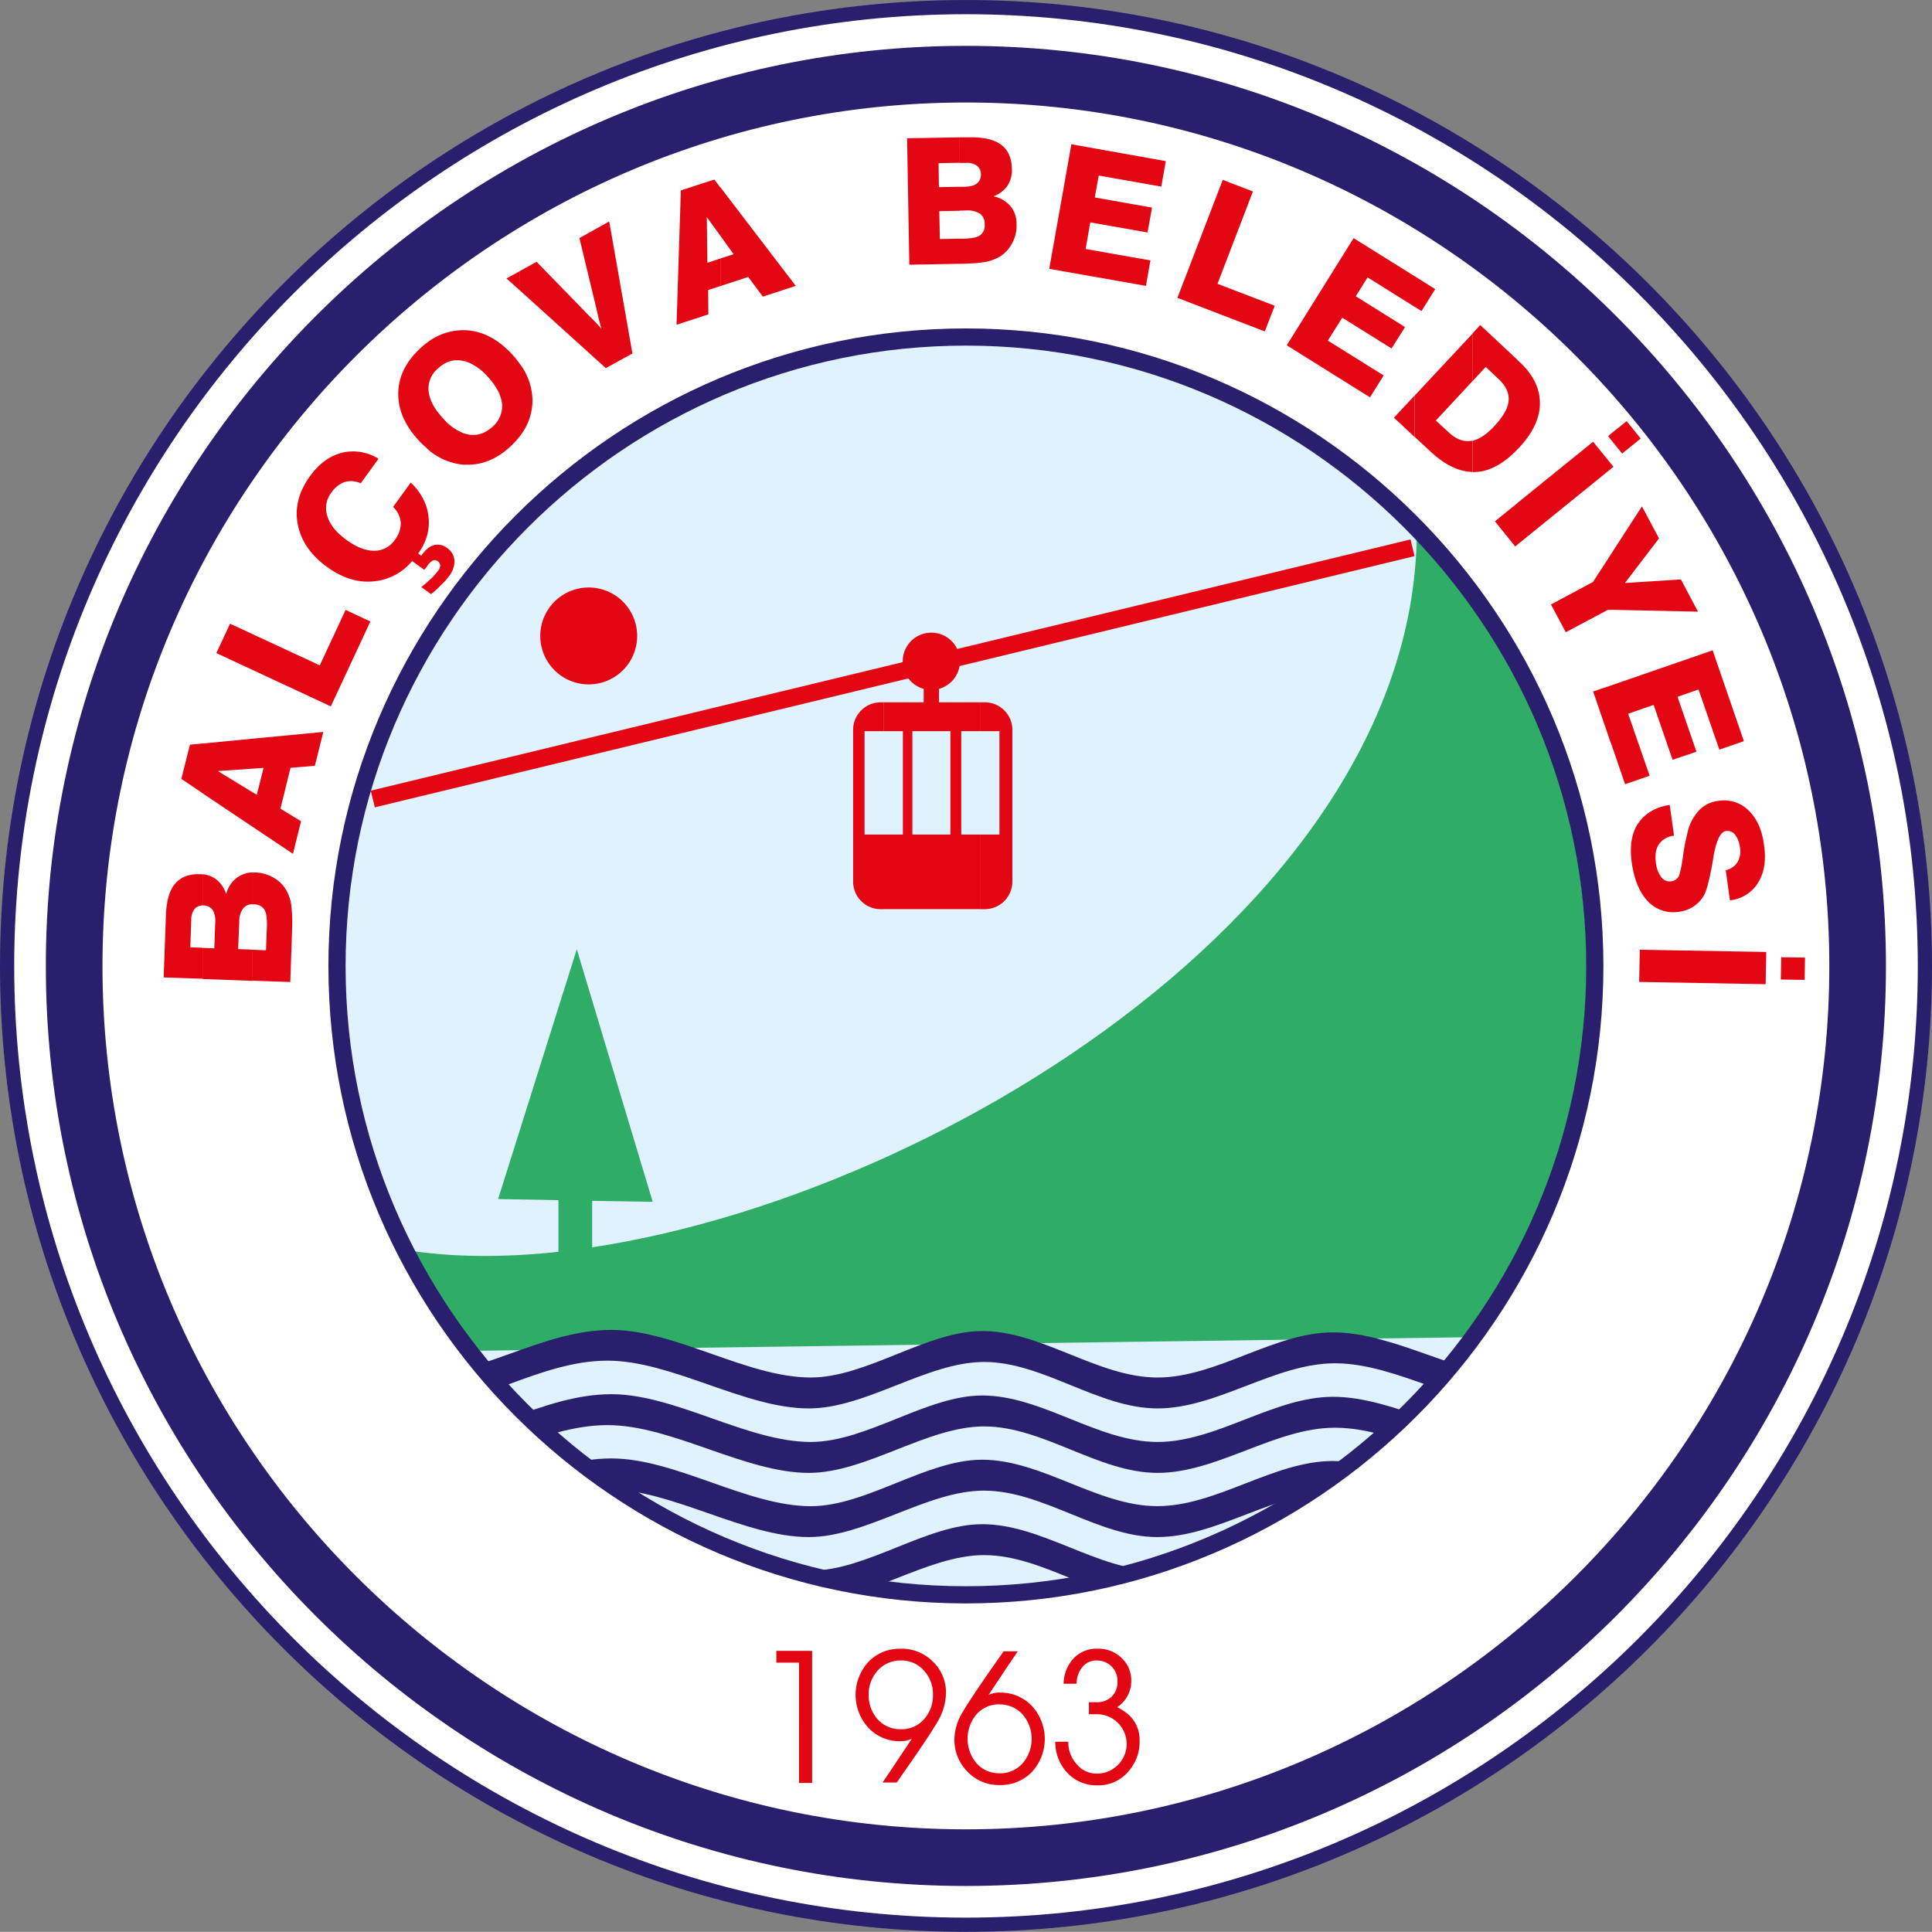
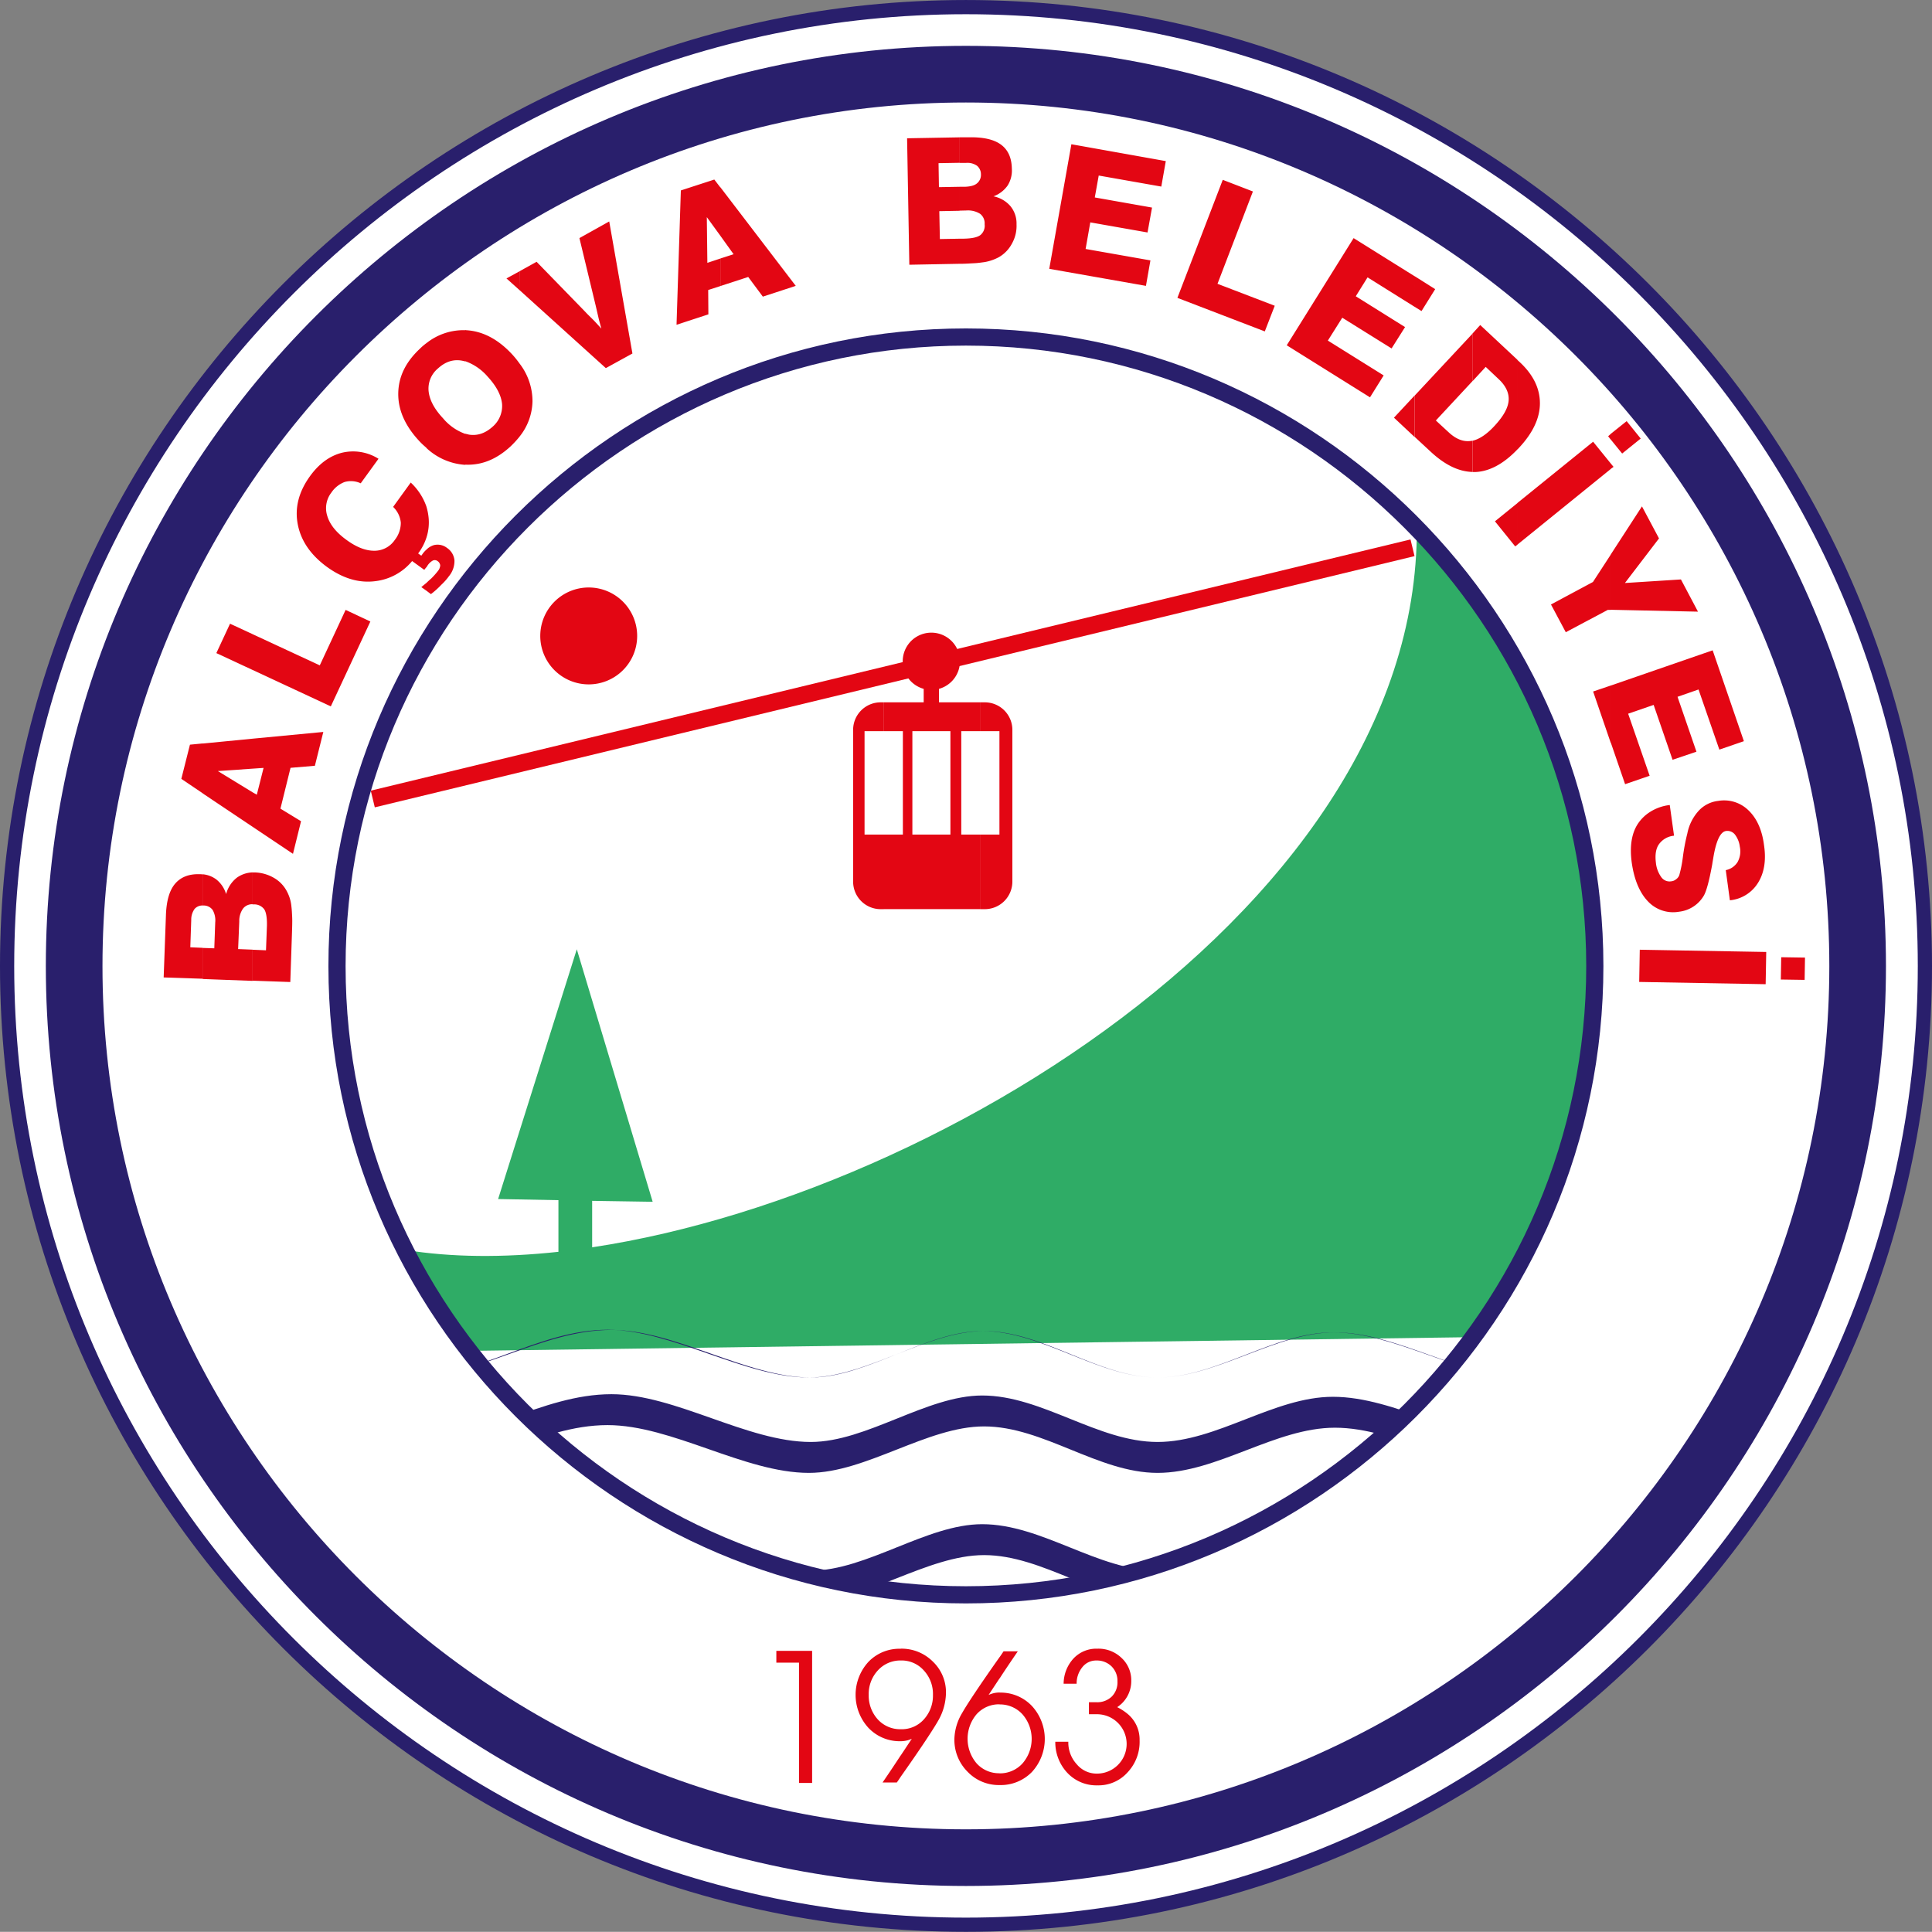
<svg xmlns="http://www.w3.org/2000/svg" width="261.94mm" height="261.92mm" viewBox="0 0 742.52 742.45">
  <rect x="0" y="0" width="742.52" height="742.45" fill="#808080" stroke="none" />
  <defs>
    <style>.cls-1,.cls-3{fill:#dff2fd;}.cls-1,.cls-10,.cls-12,.cls-7{stroke:#291f6c;}.cls-1,.cls-10,.cls-12,.cls-7,.cls-9{stroke-miterlimit:10;}.cls-1,.cls-7,.cls-9{stroke-width:6.6px;}.cls-1{clip-rule:evenodd;}.cls-2{fill:#fff;}.cls-10,.cls-12,.cls-2,.cls-3,.cls-5,.cls-6,.cls-7,.cls-8{fill-rule:evenodd;}.cls-4{clip-path:url(#clip-path);}.cls-5{fill:#2fac66;}.cls-6{fill:#291f6c;}.cls-10,.cls-12,.cls-7,.cls-9{fill:none;}.cls-11,.cls-8{fill:#e30613;}.cls-9{stroke:#e30613;}.cls-10{stroke-width:21.77px;}.cls-12{stroke-width:5.46px;}</style>
    <clipPath id="clip-path">
      <path class="cls-1" d="M371.22,129.52c133.13,0,241.71,108.58,241.71,241.78S504.35,612.93,371.22,612.93,129.52,504.35,129.52,371.3C129.52,238.1,238.17,129.52,371.22,129.52Z" />
    </clipPath>
  </defs>
  <g id="Layer_2" data-name="Layer 2">
    <g id="Layer_1-2" data-name="Layer 1">
      <path class="cls-2" d="M371.22,739.72c203,0,368.57-165.53,368.57-368.42S574.19,2.73,371.22,2.73,2.73,168.26,2.73,371.3,168.26,739.72,371.22,739.72Z" />
-       <path class="cls-3" d="M371.22,129.52c133.13,0,241.71,108.58,241.71,241.78S504.35,612.93,371.22,612.93,129.52,504.35,129.52,371.3C129.52,238.1,238.17,129.52,371.22,129.52Z" />
      <g class="cls-4">
        <path class="cls-5" d="M541.86,174.16c27.87,154.37-169.12,283.25-314.28,305.21V461.51l23.26.36-29.16-97.05-30.24,96,23.18.43V481.1c-42.55,4.6-79.77-.58-104-17.86v56.88L631.94,513l-4.76-334.08C583.7,170.2,585.28,182.87,541.86,174.16Z" />
-         <path class="cls-6" d="M157,529.41c27,0,51-18.29,78-18.29,24.55,0,52.13,18.29,76.61,18.29,21.45,0,44.49-17.86,65.88-17.86,23,0,44.42,17.86,67.39,17.86,22.75,0,44.71-17.35,67.39-17.35,24.19,0,49.18,17.35,73.37,17.35v11.88c-24,0-48.67-17.35-72.58-17.35-23,0-45.21,17.35-68.18,17.35-22.75,0-43.92-17.86-66.67-17.86-21.89,0-45.36,17.86-67.32,17.86-24.77,0-52.64-18.36-77.4-18.36-26.5,0-50,18.36-76.47,18.36Z" />
+         <path class="cls-6" d="M157,529.41c27,0,51-18.29,78-18.29,24.55,0,52.13,18.29,76.61,18.29,21.45,0,44.49-17.86,65.88-17.86,23,0,44.42,17.86,67.39,17.86,22.75,0,44.71-17.35,67.39-17.35,24.19,0,49.18,17.35,73.37,17.35c-24,0-48.67-17.35-72.58-17.35-23,0-45.21,17.35-68.18,17.35-22.75,0-43.92-17.86-66.67-17.86-21.89,0-45.36,17.86-67.32,17.86-24.77,0-52.64-18.36-77.4-18.36-26.5,0-50,18.36-76.47,18.36Z" />
        <path class="cls-6" d="M157,554.18c27,0,51-18.36,78-18.36,24.55,0,52.13,18.36,76.61,18.36,21.45,0,44.49-17.86,65.88-17.86,23,0,44.42,17.86,67.39,17.86,22.75,0,44.71-17.36,67.39-17.36,24.19,0,49.18,17.36,73.37,17.36v11.88c-24,0-48.67-17.36-72.58-17.36-23,0-45.21,17.36-68.18,17.36-22.75,0-43.92-17.86-66.67-17.86-21.89,0-45.36,17.86-67.32,17.86-24.77,0-52.64-18.36-77.4-18.36-26.5,0-50,18.36-76.47,18.36Z" />
-         <path class="cls-6" d="M157,578.87c27,0,51-18.36,78-18.36,24.55,0,52.13,18.36,76.61,18.36C333,578.87,356,561,377.42,561c23,0,44.42,17.85,67.39,17.85,22.75,0,44.71-17.35,67.39-17.35,24.19,0,49.18,17.35,73.37,17.35v11.88c-24,0-48.67-17.35-72.58-17.35-23,0-45.21,17.35-68.18,17.35-22.75,0-43.92-17.85-66.67-17.85-21.89,0-45.36,17.85-67.32,17.85-24.77,0-52.64-18.36-77.4-18.36-26.5,0-50,18.36-76.47,18.36Z" />
        <path class="cls-6" d="M157,603.64c27,0,51-18.36,78-18.36,24.55,0,52.13,18.36,76.61,18.36,21.45,0,44.49-17.86,65.88-17.86,23,0,44.42,17.86,67.39,17.86,22.75,0,44.71-17.35,67.39-17.35,24.19,0,49.18,17.35,73.37,17.35v11.88c-24,0-48.67-17.35-72.58-17.35-23,0-45.21,17.35-68.18,17.35-22.75,0-43.92-17.86-66.67-17.86-21.89,0-45.36,17.86-67.32,17.86-24.77,0-52.64-18.36-77.4-18.36-26.5,0-50,18.36-76.47,18.36Z" />
      </g>
      <path class="cls-7" d="M371.22,129.52c133.13,0,241.71,108.58,241.71,241.78S504.35,612.93,371.22,612.93,129.52,504.35,129.52,371.3C129.52,238.1,238.17,129.52,371.22,129.52Z" />
      <path class="cls-8" d="M226.29,225.78a18.62,18.62,0,1,1-18.65,18.58A18.62,18.62,0,0,1,226.29,225.78Z" />
      <line class="cls-9" x1="143.27" y1="307.07" x2="542.87" y2="210.52" />
      <path class="cls-10" d="M371.22,28.5c188.79,0,342.72,154,342.72,342.8S560,713.94,371.22,713.94,28.5,560,28.5,371.3,182.51,28.5,371.22,28.5Z" />
      <path class="cls-8" d="M619.05,285.47v-22l39.17-13.54,12,34.92-9.43,3.24-8-23.11-8.07,2.81,7.27,21.1L642.81,292l-7.27-21.09-9.8,3.38L634,298.14l-9.43,3.24-5.47-15.91Zm0-51.12V213.11l12-18.5,6.55,12.31-13.1,17.14,21.53-1.37,6.55,12.38-33.55-.72Zm0-54.14v-2.09l1.08,1.3-1.08.79Zm0-11.31v-2.16l6.12-4.89,5.4,6.69-7.13,5.76-4.39-5.4Zm22.68,140.48,1.65,11.8a8,8,0,0,0-5.83,3.32c-1.15,1.65-1.51,4-1.15,7a11.35,11.35,0,0,0,2.09,5.62,3.87,3.87,0,0,0,3.81,1.58,3.43,3.43,0,0,0,1.88-.79,3.33,3.33,0,0,0,1.22-1.59,47.83,47.83,0,0,0,1.37-6.91,76.45,76.45,0,0,1,1.73-9.14,18.08,18.08,0,0,1,4.32-8.64,12,12,0,0,1,7.48-3.82,13.38,13.38,0,0,1,11.67,3.6c3.24,3.1,5.25,7.56,6,13.47.86,5.76.07,10.58-2.31,14.4A14.26,14.26,0,0,1,664.84,346l-1.58-11.59a6.9,6.9,0,0,0,4.53-3.1,8.46,8.46,0,0,0,.87-5.9,9.57,9.57,0,0,0-1.88-4.68,3.7,3.7,0,0,0-3.38-1.37c-2.16.29-3.74,3.53-4.82,9.65l-.44,2.59-.07.51q-1.73,9.49-3.24,12.09a12.66,12.66,0,0,1-9.5,6.19,13.24,13.24,0,0,1-12-4c-3.17-3.31-5.26-8.28-6.2-14.83-.86-6.26-.07-11.23,2.31-14.9a15.59,15.59,0,0,1,4.82-4.68,17.84,17.84,0,0,1,7.42-2.59ZM630.21,365l48.6.86-.22,12.39-48.6-.87.22-12.38Zm54.36,2.88,9.14.14-.14,8.57-9.15-.14Zm-65.52-201.1v2.16l-1-1.29,1-.87Zm0,11.38v2.09L583.19,209.3v-16l29.09-23.54,6.77,8.35Zm0,35v21.24H617.9l-16.13,8.57-5.69-10.66,16.13-8.64,6.84-10.51Zm0,50.33v22l-6.77-19.73,6.77-2.3Zm-35.86-90.79a4.53,4.53,0,0,0,.58-.58c5.33-5.69,8.06-11.45,8.06-17.13s-2.52-10.95-7.77-15.84l-.87-.8Zm0-34.35v34.35c-5.33,5.61-10.8,8.49-16.2,8.71h-1.15v-12c2.66-.58,5.62-2.52,8.64-5.84,3.31-3.6,5.11-6.76,5.33-9.64s-1.08-5.69-3.89-8.28L571,141l-5.11,5.54V128.22l3-3.31,14.33,13.39Zm0,55v16l-.86.64-7.78-9.64Zm-17.35-65.09v18.29l-14,15.05,5,4.61c2.81,2.59,5.61,3.67,8.49,3.24.22,0,.36-.07.58-.07v12c-5.33-.14-10.66-2.74-16.13-7.85l-6.05-5.61V152l22.18-23.76Zm-22.18-10.36V106.12l7.92,5-5.25,8.42Zm0-11.74v11.74l-18.07-11.31-4.53,7.27L540,125.7l-5.18,8.21L515.87,122.1l-5.54,8.79,21.45,13.39-5.25,8.42-32-20,25.7-41.19,23.4,14.62Zm0,45.86-7.92,8.5,7.92,7.42V152ZM368.78,101.37V91.72h1.72c3-.07,5.12-.5,6.27-1.37a4.61,4.61,0,0,0,1.65-4.17,4.6,4.6,0,0,0-1.72-4,8.63,8.63,0,0,0-5.12-1.3l-2.8.07V71.78h2c2.09-.08,3.67-.44,4.68-1.3A4.17,4.17,0,0,0,377,67a4.24,4.24,0,0,0-1.51-3.31,6.47,6.47,0,0,0-4.32-1.08h-2.37V52.77h3.31c5.69-.15,9.86.79,12.6,2.81s4.1,5.11,4.17,9.28a10.8,10.8,0,0,1-1.65,6.48,11.49,11.49,0,0,1-5.4,4.11,11.61,11.61,0,0,1,6.48,3.74,10.42,10.42,0,0,1,2.37,7,13.83,13.83,0,0,1-1.72,7.34,13.06,13.06,0,0,1-5.12,5.33,18.1,18.1,0,0,1-5.47,1.87c-1.15.14-2.45.36-4,.43s-3.38.22-5.54.22Zm34.48,1.94,8.5-47.88,36.29,6.48-1.73,9.79-24.05-4.24-1.51,8.42,22,3.89-1.73,9.57-22-3.88-1.8,10.22,24.91,4.39-1.72,9.79-37.16-6.55Zm49.25,11.16,17.43-45.36,11.59,4.47-13.61,35.49,22,8.43-3.82,9.86Zm-83.73-61.7v9.79l-8.07.14.15,9.22,7.92-.14V81l-7.78.15.22,10.72,7.56-.14v9.65h-.36l-18.94.36-.86-48.6,20.16-.36Zm-91.95,57.17V99.35l5.11-1.65-5.11-7.13V71.92l29,37.94L293.18,114l-5.62-7.56Zm0-38V90.57l-5.18-7.13.21,17.57,5-1.66v10.59l-4.68,1.51.07,9.36-12.24,4,1.66-51.63L274.53,69l2.3,3Zm-77.18,95.9V139.67a23.76,23.76,0,0,1,5,14.55,22.33,22.33,0,0,1-5,13.6Zm0-56.37,33.19,30,10.22-5.62L234.14,85.1l-11.45,6.4,6.26,26,1.23,5.32.93,3.46-2.37-2.59c-.94-1-2-2-3-3l-1.44-1.51-18.07-18.57-6.62,3.67Zm0-7.2v7.2l-5-4.47,5-2.73Zm0,35.42v28.15a39.13,39.13,0,0,1-3.39,3.68c-5.4,5-11.16,7.34-17.42,7.05V166.67c.43.15.94.22,1.37.36,3.31.51,6.26-.5,9.07-3a10.53,10.53,0,0,0,3.67-8.86c-.36-3.31-2.16-6.77-5.54-10.44a20.24,20.24,0,0,0-8.57-5.9v-12l.29.07c6.33.36,12.17,3.38,17.57,9.14A35,35,0,0,1,199.65,139.67Zm-20.81-12.81v12c-.5-.07-.94-.22-1.37-.29-3.31-.58-6.33.43-9.14,3a10.08,10.08,0,0,0-3.6,8.79c.36,3.31,2.16,6.77,5.54,10.37a19.85,19.85,0,0,0,8.57,6v11.88h-.22a24,24,0,0,1-14.76-6.48V131.9a22.83,22.83,0,0,1,15-5ZM163.86,227v-2.95c.65-.65,1.3-1.23,1.88-1.73a30.32,30.32,0,0,0,2.66-3,3.82,3.82,0,0,0,.79-2,2.3,2.3,0,0,0-1.08-1.73,1.77,1.77,0,0,0-1.8-.14,5.86,5.86,0,0,0-2.16,2.16l-.29.43v-6.77a6.67,6.67,0,0,1,3-1.8,5.92,5.92,0,0,1,5,1.15,6.44,6.44,0,0,1,2.8,4.75,9.16,9.16,0,0,1-2.16,6.12,21.66,21.66,0,0,1-2.88,3.24,32.53,32.53,0,0,1-4,3.6L163.86,227Zm0-20.31V194.61a22.45,22.45,0,0,1,.87,4.39,19,19,0,0,1-.65,7C164,206.2,163.94,206.49,163.86,206.7Zm0-74.8v40.17a27.13,27.13,0,0,1-2.88-2.73c-5.32-5.76-8-11.81-7.92-18.15s2.81-12,8.28-17.13a22.9,22.9,0,0,1,2.52-2.16Zm0,62.71V206.7a20.59,20.59,0,0,1-3.16,6l1.22.86.36-.5a9.69,9.69,0,0,1,1.58-1.8V218l-.36.43a5.73,5.73,0,0,0-.43.58l-4.68-3.39a21.58,21.58,0,0,1-14,7.71c-6.33.86-12.53-1-18.65-5.4-6.33-4.61-10.08-10.08-11.3-16.42s.36-12.53,4.75-18.58c3.46-4.75,7.49-7.7,12.17-8.92a18.36,18.36,0,0,1,14.11,2.3l-6.84,9.43a8.93,8.93,0,0,0-6.19-.5,10.81,10.81,0,0,0-5.11,4.1,9.78,9.78,0,0,0-1.51,9.07q1.5,4.86,7.34,9.08c3.82,2.8,7.34,4.17,10.66,4.17a9.42,9.42,0,0,0,7.92-4.17,10.66,10.66,0,0,0,2.3-6.63,9.63,9.63,0,0,0-2.95-6.05l6.77-9.36a23.05,23.05,0,0,1,6,9.15Zm0,29.45c-.64.5-1.22,1-1.94,1.58l1.94,1.37v-2.95ZM97.05,376.91V365l5.18.22.36-9.44c.07-3-.29-5.11-1-6.26a4.73,4.73,0,0,0-4.1-1.94h-.43V335.3h1.08a15.52,15.52,0,0,1,7.27,2.16,12.79,12.79,0,0,1,5,5.4A15.11,15.11,0,0,1,112,348.4c.15,1.15.22,2.52.29,4.1s0,3.53-.07,5.91l-.65,19-14.47-.51Zm0-59.18V304.48l1.65.94,2.6-10.3-4.25.29V283.89l27.21-2.59-3.24,13-9.36.79-3.88,15.69,7.92,4.83-3.1,12.53L97.05,317.73Zm0-60.27V243.71l25.85,12,9.93-21.32,9.51,4.47-15.2,32.61Zm-14.69,107,.36-10a8.06,8.06,0,0,0-1-4.75A4.27,4.27,0,0,0,78.18,348H77.9v-12A10.24,10.24,0,0,1,83.15,338a11.29,11.29,0,0,1,3.75,5.62,11.87,11.87,0,0,1,4.17-6.34,11,11,0,0,1,6-2v12.24a4.45,4.45,0,0,0-3.6,1.58,8.12,8.12,0,0,0-1.51,5l-.44,10.65,5.55.22v12l-19.15-.72V364.31l4.46.15ZM97.05,243.71v13.75L83.15,251l5.26-11.3,8.64,4Zm0,40.18v11.52l-13.32.93,13.32,8.14v13.25L77.9,304.91V285.76ZM77.9,348a4,4,0,0,0-3.1,1.3,7,7,0,0,0-1.3,4.24l-.36,10.52,4.76.21v11.88l-15-.5.86-23.55c.15-5.68,1.3-9.79,3.46-12.38s5.33-3.89,9.5-3.74a6,6,0,0,1,1.16.07v12Zm0-62.28v19.15l-8.21-5.54L73,286.19Z" />
      <path class="cls-8" d="M376.77,269.92h1.73a10.58,10.58,0,0,1,10.58,10.51v58.39a10.6,10.6,0,0,1-10.58,10.59h-1.73V320.75h7.34V281h-7.34ZM358,243.14a11,11,0,0,1,2.88,21.6v5.18h15.91V281h-7.35v39.74h7.35v28.66H358V320.75h7.27V281H358Zm-.08,0H358V281h-7.35v39.74H358v28.66H339.62V320.75H347V281h-7.34V269.92H355v-5.18a11,11,0,0,1,2.95-21.6ZM339.62,349.41h-1.23a10.58,10.58,0,0,1-10.51-10.59V280.43a10.57,10.57,0,0,1,10.51-10.51h1.23V281h-7.35v39.74h7.35Z" />
      <path class="cls-11" d="M384.18,686.08v-4.54a11.67,11.67,0,0,0,8.79-3.81,14.37,14.37,0,0,0,0-18.87,11.67,11.67,0,0,0-8.79-3.81v-4.54a16.53,16.53,0,0,1,12.39,5.11,18.74,18.74,0,0,1,0,25.42,16.73,16.73,0,0,1-12.39,5Zm0-41v-8.21c.51-.72,1-1.44,1.52-2.23h5.47c-2.67,3.89-5,7.34-7,10.44Zm45.29,1.15a7.82,7.82,0,0,0-2.23-5.76,8,8,0,0,0-5.83-2.3,6.67,6.67,0,0,0-5.4,2.52,9.84,9.84,0,0,0-2.23,6.41h-5a14.43,14.43,0,0,1,3.81-9.72,12,12,0,0,1,9.15-3.75,12.73,12.73,0,0,1,9.28,3.53,11.63,11.63,0,0,1,3.75,8.78,11.91,11.91,0,0,1-3.75,8.86,13.38,13.38,0,0,1-1.65,1.3h0a20.93,20.93,0,0,1,4,2.59,12.79,12.79,0,0,1,4.61,10.15,17.1,17.1,0,0,1-4.61,12.31,15,15,0,0,1-11.59,5,15.29,15.29,0,0,1-11.52-4.75,17.15,17.15,0,0,1-4.68-12h5a12.37,12.37,0,0,0,3.24,8.64,9.94,9.94,0,0,0,7.77,3.6,11.41,11.41,0,1,0,0-22.82h-3.09v-4.61h3a8,8,0,0,0,5.83-2.23A7.77,7.77,0,0,0,429.47,646.19Zm-45.29-9.36V645c-1.58,2.38-3,4.54-4.24,6.41h0a10,10,0,0,1,4.17-.94h.07v4.54h-.07a11.53,11.53,0,0,0-8.78,3.81,14.59,14.59,0,0,0,0,18.87,11.53,11.53,0,0,0,8.78,3.81h.07v4.54h-.07a16.6,16.6,0,0,1-12.31-5.18,17.3,17.3,0,0,1-5-12.6,20.39,20.39,0,0,1,2.95-9.87c1.87-3.31,6.63-10.51,14.47-21.6Zm-38,46v-8.21c1.58-2.37,3-4.53,4.25-6.41h0a10.11,10.11,0,0,1-4.18.94h-.07v-4.61h.07a11.36,11.36,0,0,0,8.78-3.74,13.52,13.52,0,0,0,3.53-9.43,13.29,13.29,0,0,0-3.53-9.44,11.42,11.42,0,0,0-8.78-3.81h-.07v-4.54h.07a17,17,0,0,1,12.31,5,16.27,16.27,0,0,1,5,12.17,22,22,0,0,1-2.95,10.44C358.77,664.48,354,671.75,346.17,682.84Zm-39.1,2.38V639h-8.71v-4.53h13.75v50.76h-5Zm39.1-51.63v4.54a11.67,11.67,0,0,0-8.79,3.81,13.33,13.33,0,0,0-3.52,9.44,13.56,13.56,0,0,0,3.52,9.43,11.61,11.61,0,0,0,8.79,3.74v4.61a16.53,16.53,0,0,1-12.39-5.11,18.76,18.76,0,0,1,0-25.42,16.47,16.47,0,0,1,12.39-5Zm0,41v8.21c-.51.79-1,1.51-1.51,2.23h-5.48C341.85,681.18,344.15,677.73,346.17,674.63Z" />
      <path class="cls-12" d="M371.22,739.72c203,0,368.57-165.53,368.57-368.42S574.19,2.73,371.22,2.73,2.73,168.26,2.73,371.3,168.26,739.72,371.22,739.72Z" />
    </g>
  </g>
</svg>